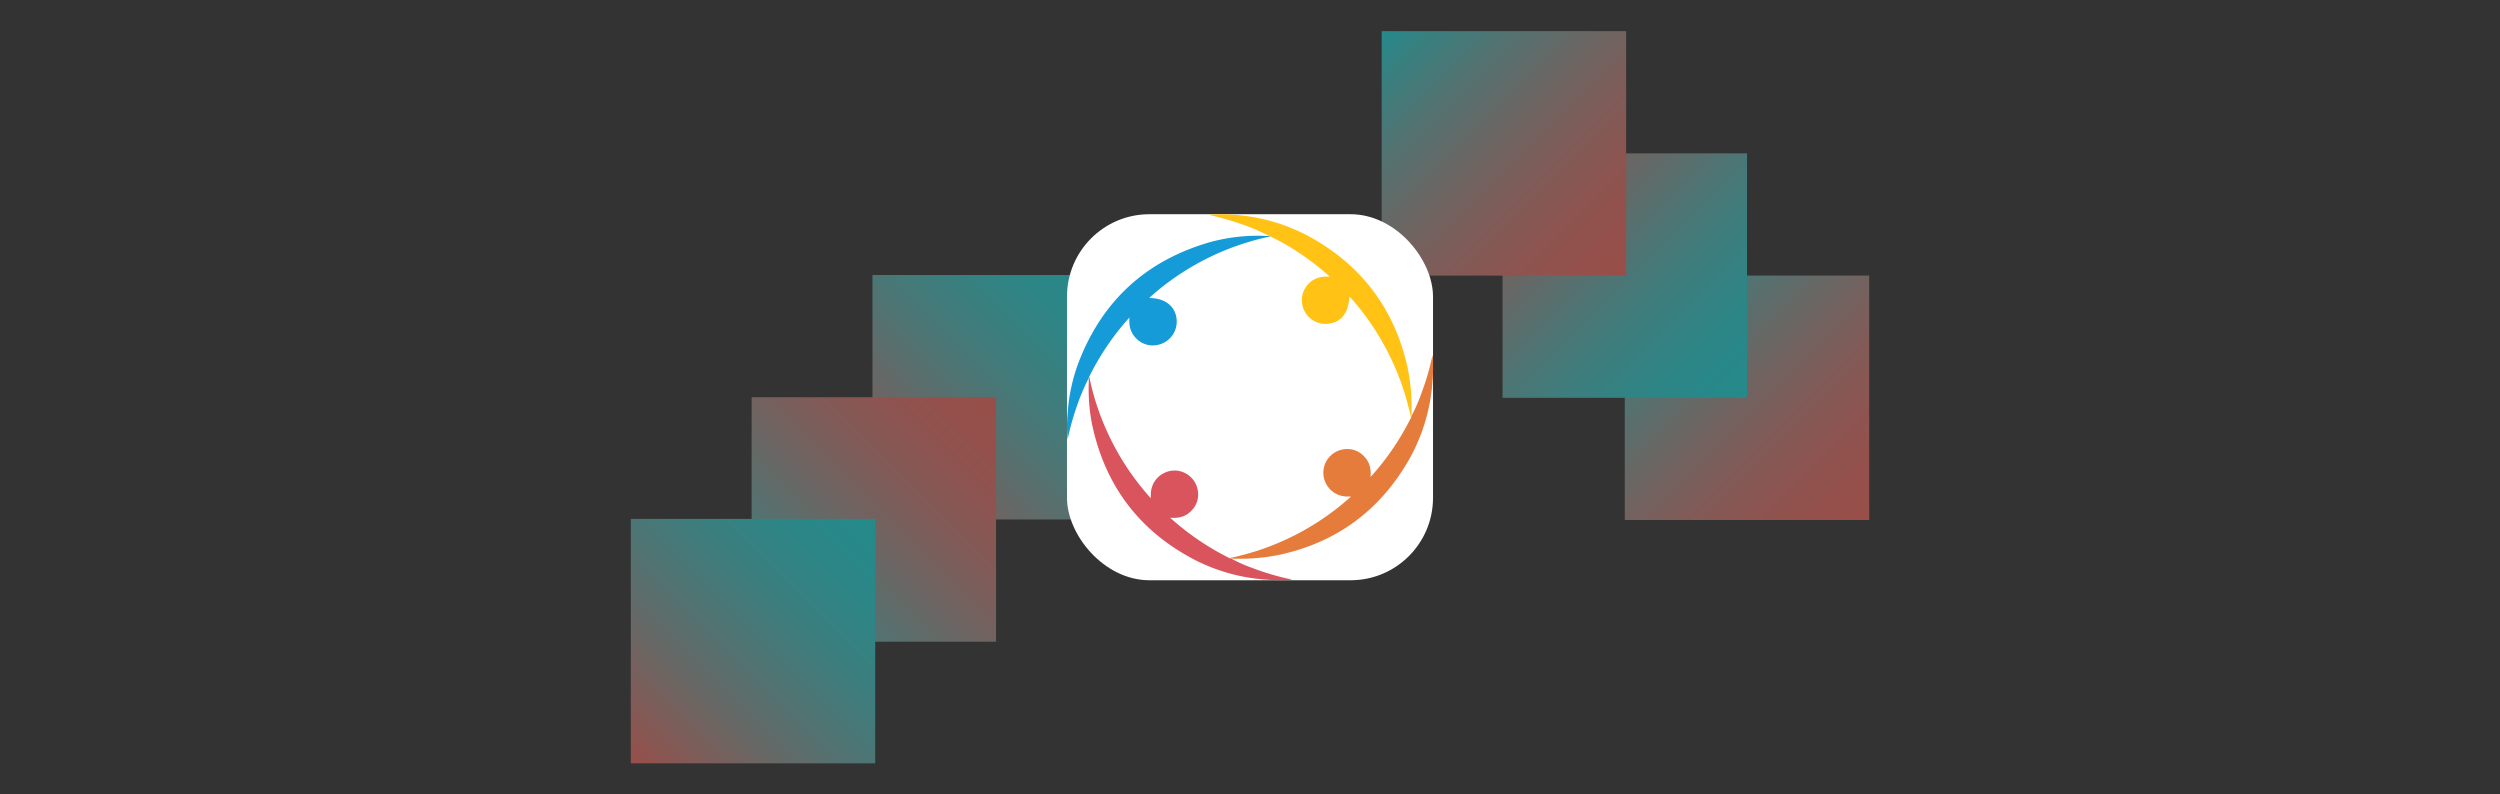
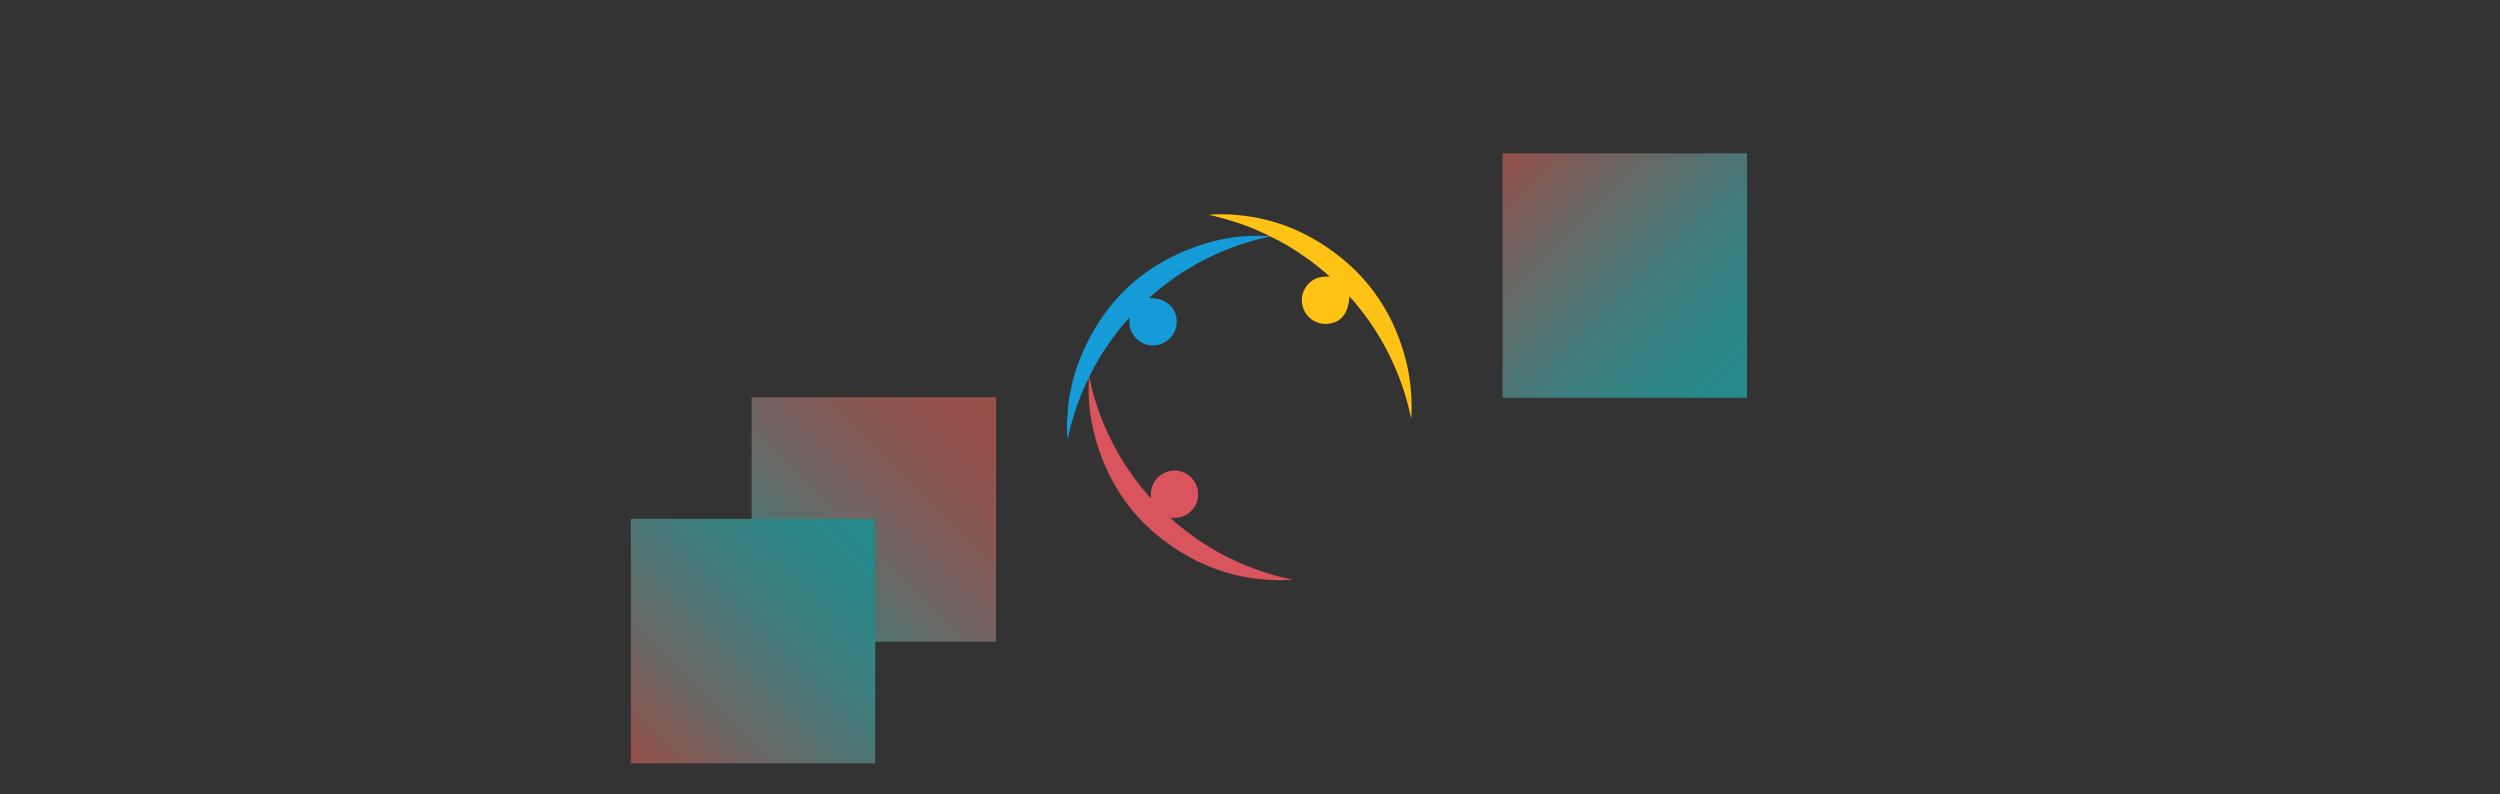
<svg xmlns="http://www.w3.org/2000/svg" xmlns:xlink="http://www.w3.org/1999/xlink" viewBox="0 0 1531.58 486.72">
  <rect x="0" y="0" width="1531.58" height="486.72" fill="#333333" stroke="none" />
  <defs>
    <style>.cls-1{opacity:0.5;}.cls-2{fill:url(#linear-gradient);}.cls-3{fill:url(#linear-gradient-2);}.cls-4{fill:url(#linear-gradient-3);}.cls-5{fill:url(#linear-gradient-4);}.cls-6{fill:url(#linear-gradient-5);}.cls-7{fill:url(#linear-gradient-6);}.cls-8{fill:#fff;}.cls-9{fill:#ffc215;}.cls-10{fill:#e57c3c;}.cls-11{fill:#da545e;}.cls-12{fill:#159bd7;}</style>
    <linearGradient id="linear-gradient" x1="11356.6" y1="2846.01" x2="11506.36" y2="2995.76" gradientTransform="matrix(1, 0, 0, -1, -10822.1, 3164.25)" gradientUnits="userSpaceOnUse">
      <stop offset="0" stop-color="#17e1e3" />
      <stop offset="0.1" stop-color="#1ddee0" />
      <stop offset="0.23" stop-color="#2dd6d6" />
      <stop offset="0.38" stop-color="#48c8c7" />
      <stop offset="0.54" stop-color="#6eb4b2" />
      <stop offset="0.72" stop-color="#9f9b96" />
      <stop offset="0.9" stop-color="#d97d75" />
      <stop offset="1" stop-color="#ff6a60" />
    </linearGradient>
    <linearGradient id="linear-gradient-2" x1="11430.64" y1="2920.89" x2="11580.39" y2="3070.64" gradientTransform="matrix(1, 0, 0, -1, -10970.17, 3314)" gradientUnits="userSpaceOnUse">
      <stop offset="0" stop-color="#ff6a60" />
      <stop offset="0.1" stop-color="#f96d63" />
      <stop offset="0.23" stop-color="#e9756d" />
      <stop offset="0.38" stop-color="#ce837c" />
      <stop offset="0.54" stop-color="#a89791" />
      <stop offset="0.72" stop-color="#77b0ad" />
      <stop offset="0.9" stop-color="#3dcece" />
      <stop offset="1" stop-color="#17e1e3" />
    </linearGradient>
    <linearGradient id="linear-gradient-3" x1="11504.67" y1="2995.42" x2="11654.42" y2="3145.17" gradientTransform="matrix(1, 0, 0, -1, -11118.23, 3463.07)" xlink:href="#linear-gradient" />
    <linearGradient id="linear-gradient-4" x1="10895.72" y1="3353.25" x2="11045.47" y2="3503" gradientTransform="translate(-9900.33 -3184.42)" xlink:href="#linear-gradient-2" />
    <linearGradient id="linear-gradient-5" x1="10970.59" y1="3428.13" x2="11120.35" y2="3577.88" gradientTransform="translate(-10050.08 -3334.18)" xlink:href="#linear-gradient" />
    <linearGradient id="linear-gradient-6" x1="11044.63" y1="3503" x2="11194.38" y2="3652.76" gradientTransform="translate(-10198.15 -3483.93)" xlink:href="#linear-gradient-2" />
  </defs>
  <g id="Backgrounds">
    <g id="Icon_only_V01a" data-name="Icon only V01a" class="cls-1">
-       <rect class="cls-2" x="534.5" y="168.48" width="149.75" height="149.75" transform="translate(1218.76 486.72) rotate(-180)" />
      <rect class="cls-3" x="460.47" y="243.36" width="149.75" height="149.75" transform="translate(1070.69 636.48) rotate(-180)" />
      <rect class="cls-4" x="386.44" y="317.89" width="149.75" height="149.75" transform="translate(922.63 785.54) rotate(-180)" />
-       <rect class="cls-5" x="995.39" y="168.83" width="149.75" height="149.75" transform="translate(2140.53 487.41) rotate(180)" />
      <rect class="cls-6" x="920.51" y="93.95" width="149.75" height="149.75" transform="translate(1990.78 337.66) rotate(180)" />
-       <rect class="cls-7" x="846.48" y="19.07" width="149.75" height="149.75" transform="translate(1842.71 187.9) rotate(180)" />
    </g>
  </g>
  <g id="Screenshots_Logos" data-name="Screenshots &amp; Logos">
    <g id="TeamSupport">
-       <rect class="cls-8" x="653.67" y="131.24" width="224.24" height="224.24" rx="50.49" />
      <path class="cls-9" d="M777.5,144.51A136.17,136.17,0,0,0,756.65,136c-5.32-1.75-10.74-3.13-16.19-4.42a95.74,95.74,0,0,1,18.39.25,113.08,113.08,0,0,1,44.67,13.85q47.16,26.67,58.85,79.68A121.24,121.24,0,0,1,864.66,255c0,.34,0,.7-.29,1,0-.22,0-.44-.08-.65a159.92,159.92,0,0,0-34.64-70.45c-.92-1.09-1.9-2.15-3-3.38-.37,10.41-5.22,16.31-13.63,16.88a14.47,14.47,0,0,1-15.21-11.84,14.21,14.21,0,0,1,3.95-12.78c3.44-3.55,7.77-4.67,12.94-4.24a155.54,155.54,0,0,0-20.08-15.43,126.36,126.36,0,0,0-16.52-9.29Z" />
-       <path class="cls-10" d="M864.37,256c.31-.26.25-.62.29-1a108,108,0,0,0,6.53-15.11,148,148,0,0,0,6-20.54c.1-.47.25-.92.5-1.81a109.7,109.7,0,0,1-.32,18.82,113.23,113.23,0,0,1-14.08,45.1C845.44,312.67,819,332.23,783.8,339.9a120.67,120.67,0,0,1-29.62,2.29c-.34-.05-.71,0-1-.28l1.76-.37A158.78,158.78,0,0,0,826.79,305c.25-.22.7-.36.6-.86-10.34.91-16.61-6.87-16.67-14.42a14.54,14.54,0,0,1,14.22-14.61,13.8,13.8,0,0,1,9.9,3.64c3.91,3.48,5.32,7.94,4.79,13.51A161.43,161.43,0,0,0,864.37,256Z" />
      <path class="cls-11" d="M753.21,341.91c.26.31.63.23,1,.28a96.46,96.46,0,0,0,13.41,5.91,151,151,0,0,0,22.24,6.59c.46.1.91.25,1.78.5a109.73,109.73,0,0,1-18.82-.33,112.17,112.17,0,0,1-40.46-11.66q-50.57-26.11-63-81.73A109.34,109.34,0,0,1,667,235c0-1.09,0-2.18,0-3.27l.31-.91.33,1.6A158.77,158.77,0,0,0,704,304.09c.29.33.47.87,1.08.85-.9-10.37,6.79-16.52,14.25-16.68A14.55,14.55,0,0,1,734,302.31a13.8,13.8,0,0,1-3.51,9.94c-3.48,4-8,5.45-13.63,4.92A162.16,162.16,0,0,0,753.21,341.91Z" />
      <path class="cls-12" d="M667.28,230.77l-.31.91a133.09,133.09,0,0,0-8.14,19.78,156.46,156.46,0,0,0-4.76,17.77,80.74,80.74,0,0,1-.06-15.3,109.39,109.39,0,0,1,6.65-31.58q21.65-56.67,79.91-73.8a110.74,110.74,0,0,1,35.13-4c.6,0,1.2,0,1.8,0l.61.29c-2.12.5-4.25,1-6.36,1.51a159.53,159.53,0,0,0-66.89,35.4c-.25.21-.72.35-.52.86,9.33,0,15.68,5.06,16.46,12.72A14.56,14.56,0,0,1,709,211.35a14,14,0,0,1-12.78-3.91c-3.57-3.42-4.7-7.75-4.29-12.94A161.15,161.15,0,0,0,667.28,230.77Z" />
    </g>
  </g>
</svg>